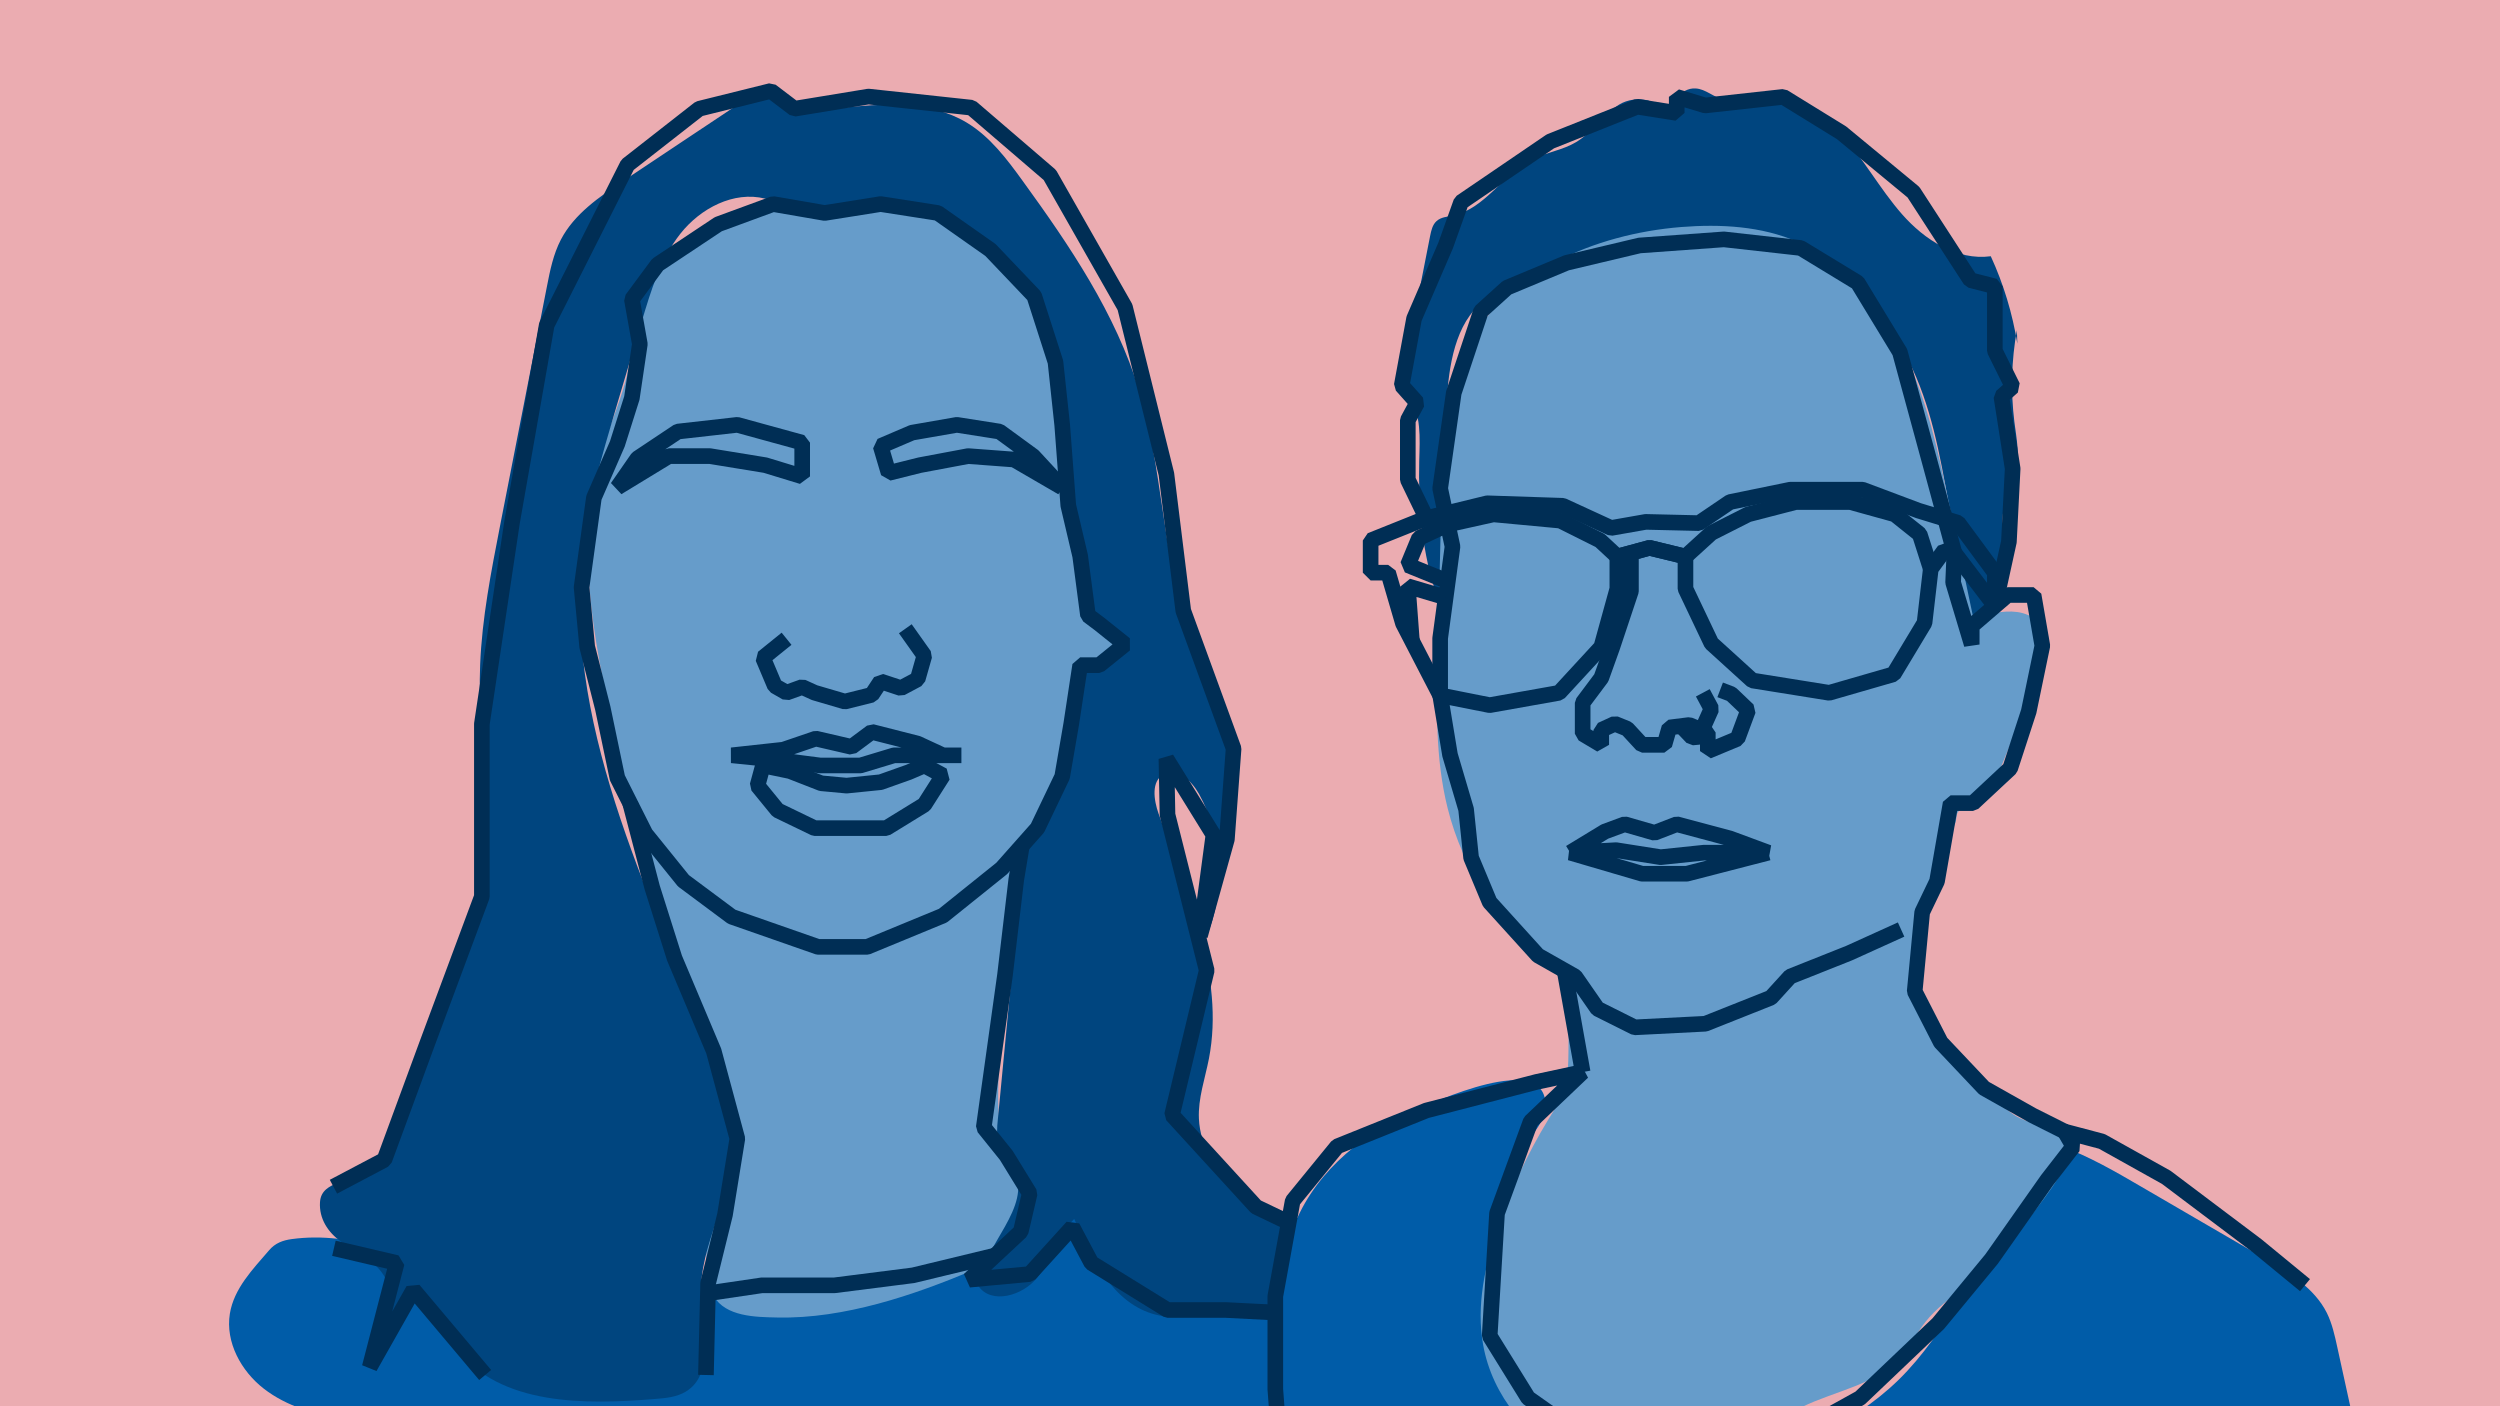
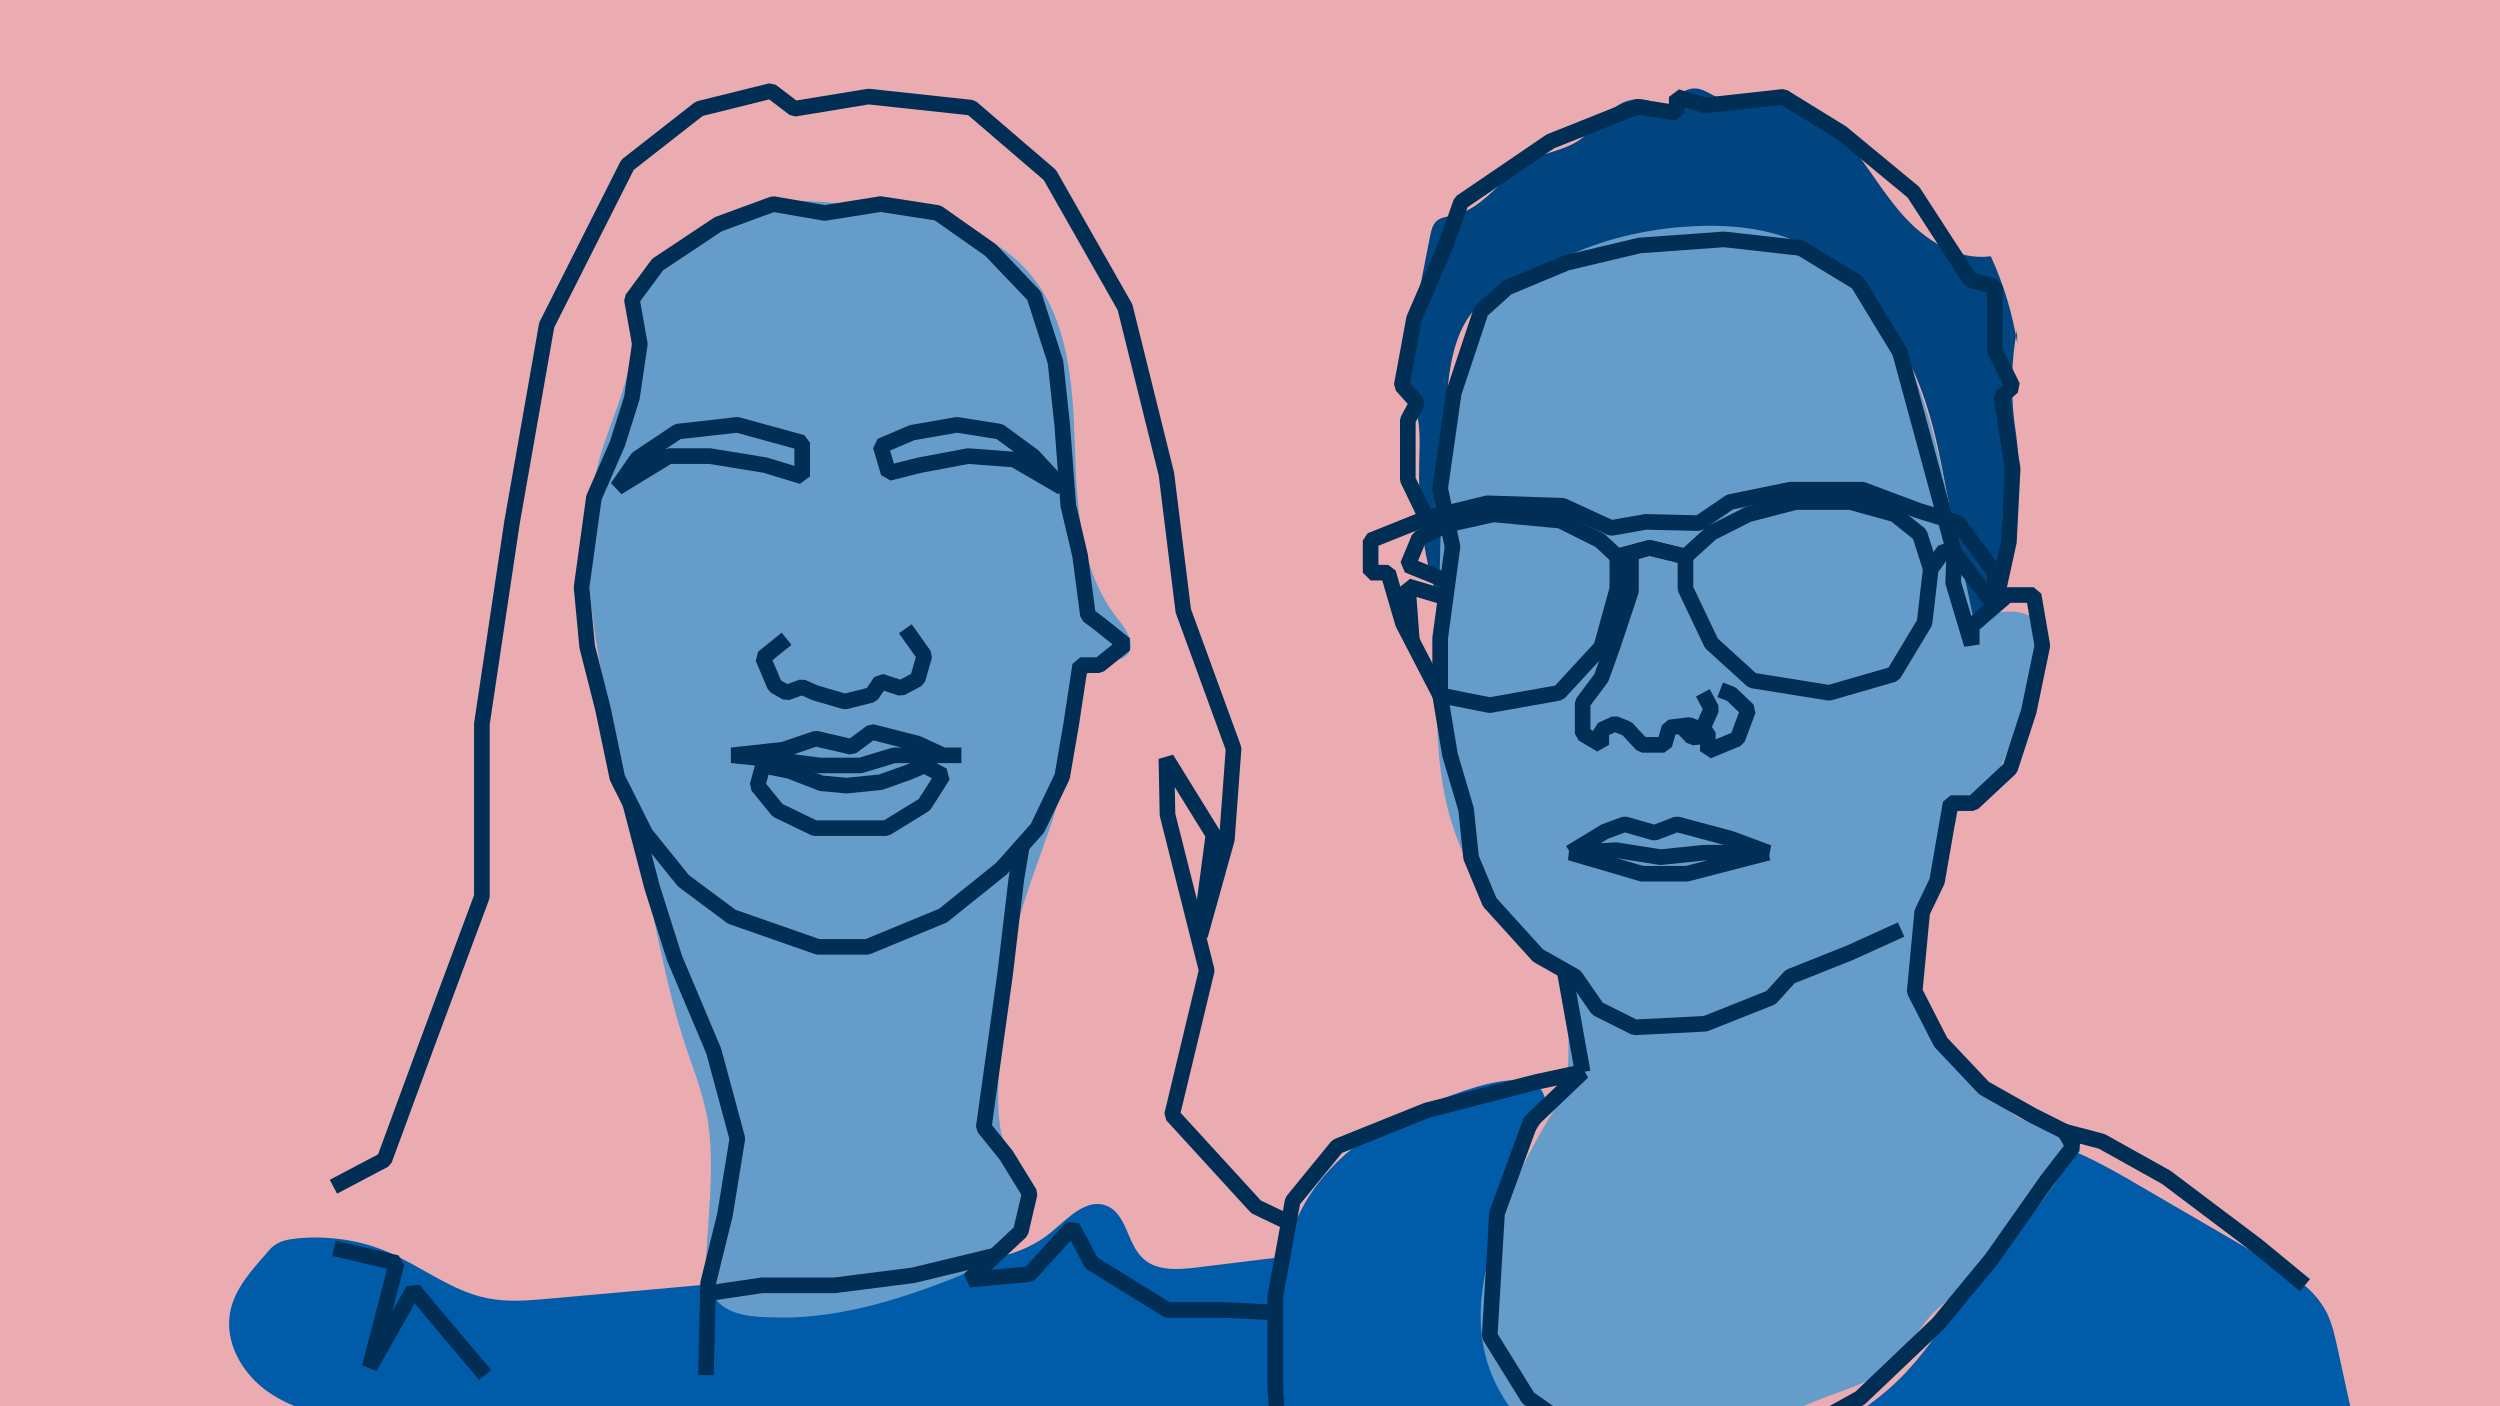
<svg xmlns="http://www.w3.org/2000/svg" version="1.1" id="Ebene_1" x="0px" y="0px" viewBox="0 0 160 90" style="enable-background:new 0 0 160 90;" xml:space="preserve">
  <style type="text/css"> .st0{fill:#EBACB1;} .st1{fill:#52AE32;} .st2{fill:#75BE5B;} .st3{fill:#3E8326;} .st4{fill:#BADFAD;} .st5{fill:#97CE84;} .st6{fill:#295719;} .st7{fill:#7A4A13;} .st8{fill:#B66E1C;} .st9{fill:#F39325;} .st10{fill:#F5A951;} .st11{fill:#F8BE7C;} .st12{fill:#FAD4A8;} .st13{fill:#73003F;} .st14{fill:#AD005F;} .st15{fill:#E6007E;} .st16{fill:#EB3398;} .st17{fill:#F066B2;} .st18{fill:#F599CB;} .st19{fill:#005CA9;} .st20{fill:#00457F;} .st21{fill:#002E55;} .st22{fill:#99BEDD;} .st23{fill:#669DCB;} .st24{fill:#337DBA;} .st25{fill:#DE757D;} .st26{fill:#E59197;} .st27{fill:#A7585E;} .st28{fill:#F2C8CB;} .st29{fill:#6F3B3F;} .st30{fill:none;stroke:#6F3B3F;stroke-miterlimit:10;} .st31{fill:#E30613;} .st32{fill:#E93842;} .st33{fill:#AA050E;} .st34{fill:#F49BA1;} .st35{fill:#EE6A71;} .st36{fill:#72030A;} .st37{fill:#EFD500;} .st38{fill:#F2DD33;} .st39{fill:#B3A000;} .st40{fill:#F9EE99;} .st41{fill:#F5E666;} .st42{fill:#786B00;} .st43{fill:none;stroke:#002E55;stroke-width:0;stroke-miterlimit:10;} .st44{fill:#238680;} .st45{fill:#4F9E99;} .st46{fill:#1A6560;} .st47{fill:#A7CFCC;} .st48{fill:#7BB6B3;} .st49{fill:#124340;} .st50{fill:#EBF2F8;stroke:#002E55;stroke-miterlimit:10;} .st51{fill:none;stroke:#C2D8EA;stroke-miterlimit:10;} .st52{fill:none;stroke:#002E55;stroke-miterlimit:10;} .st53{fill:none;stroke:#E59197;stroke-miterlimit:10;} .st54{fill:#D6E5F1;stroke:#002E55;stroke-miterlimit:10;} .st55{fill:none;stroke:#99BEDD;stroke-miterlimit:10;} .st56{fill:#99BEDD;stroke:#002E55;stroke-miterlimit:10;} .st57{fill:none;stroke:#738FA6;stroke-miterlimit:10;} .st58{fill:#C2D8EB;} .st59{fill:#D6E5F1;} .st60{fill:#FFFFFF;} .st61{fill:#FFFDFD;} .st62{fill:#1A0E33;} .st63{clip-path:url(#XMLID_122_);fill:#393243;} .st64{clip-path:url(#XMLID_122_);fill:#3A3344;} .st65{clip-path:url(#XMLID_122_);fill:#3B3445;} .st66{clip-path:url(#XMLID_122_);fill:#3C3546;} .st67{clip-path:url(#XMLID_122_);fill:#3D3647;} .st68{clip-path:url(#XMLID_122_);fill:#3E3748;} .st69{clip-path:url(#XMLID_122_);fill:#3F3849;} .st70{clip-path:url(#XMLID_122_);fill:#40394A;} .st71{clip-path:url(#XMLID_122_);fill:#413A4B;} .st72{clip-path:url(#XMLID_122_);fill:#423B4C;} .st73{clip-path:url(#XMLID_122_);fill:#433C4D;} .st74{clip-path:url(#XMLID_122_);fill:#443D4E;} .st75{clip-path:url(#XMLID_122_);fill:#453E4F;} .st76{clip-path:url(#XMLID_122_);fill:#463F50;} .st77{clip-path:url(#XMLID_122_);fill:#474051;} .st78{clip-path:url(#XMLID_122_);fill:#484152;} .st79{clip-path:url(#XMLID_122_);fill:#494253;} .st80{clip-path:url(#XMLID_122_);fill:#4A4354;} .st81{clip-path:url(#XMLID_122_);fill:#4B4455;} .st82{clip-path:url(#XMLID_122_);fill:#4C4456;} .st83{clip-path:url(#XMLID_122_);fill:#4D4557;} .st84{clip-path:url(#XMLID_122_);fill:#4E4658;} .st85{clip-path:url(#XMLID_122_);fill:#4F4759;} .st86{clip-path:url(#XMLID_122_);fill:#50485A;} .st87{clip-path:url(#XMLID_122_);fill:#51495B;} .st88{clip-path:url(#XMLID_122_);fill:#524A5C;} .st89{clip-path:url(#XMLID_122_);fill:#534B5D;} .st90{clip-path:url(#XMLID_122_);fill:#544C5E;} .st91{clip-path:url(#XMLID_122_);fill:#554D5F;} .st92{clip-path:url(#XMLID_122_);fill:#564E60;} .st93{clip-path:url(#XMLID_122_);fill:#574F61;} .st94{clip-path:url(#XMLID_122_);fill:#585062;} .st95{clip-path:url(#XMLID_122_);fill:#595163;} .st96{clip-path:url(#XMLID_122_);fill:#5A5264;} .st97{clip-path:url(#XMLID_122_);fill:#5B5365;} .st98{clip-path:url(#XMLID_122_);fill:#5C5466;} .st99{clip-path:url(#XMLID_122_);fill:#5E5567;} .st100{clip-path:url(#XMLID_122_);fill:#5F5668;} .st101{clip-path:url(#XMLID_122_);fill:#605769;} .st102{clip-path:url(#XMLID_122_);fill:#61586A;} .st103{clip-path:url(#XMLID_122_);fill:#62596B;} .st104{clip-path:url(#XMLID_122_);fill:#635A6C;} .st105{clip-path:url(#XMLID_122_);fill:#645B6D;} .st106{clip-path:url(#XMLID_122_);fill:#655C6E;} .st107{clip-path:url(#XMLID_122_);fill:#665D6F;} .st108{clip-path:url(#XMLID_122_);fill:#675E70;} .st109{clip-path:url(#XMLID_122_);fill:#685F71;} .st110{clip-path:url(#XMLID_122_);fill:#696072;} .st111{clip-path:url(#XMLID_122_);fill:#6A6173;} .st112{clip-path:url(#XMLID_122_);fill:#6B6274;} .st113{clip-path:url(#XMLID_122_);fill:#6C6375;} .st114{clip-path:url(#XMLID_122_);fill:#6D6476;} .st115{clip-path:url(#XMLID_122_);fill:#6E6577;} .st116{clip-path:url(#XMLID_122_);fill:#6F6678;} .st117{clip-path:url(#XMLID_122_);fill:#706779;} .st118{clip-path:url(#XMLID_122_);fill:#71677A;} .st119{clip-path:url(#XMLID_122_);fill:#72687B;} .st120{clip-path:url(#XMLID_122_);fill:#73697C;} .st121{clip-path:url(#XMLID_122_);fill:#746A7D;} .st122{clip-path:url(#XMLID_122_);fill:#756B7E;} .st123{clip-path:url(#XMLID_122_);fill:#766C7F;} .st124{clip-path:url(#XMLID_122_);fill:#776D80;} .st125{clip-path:url(#XMLID_122_);fill:#786E81;} .st126{clip-path:url(#XMLID_122_);fill:#796F82;} .st127{clip-path:url(#XMLID_122_);fill:#7A7083;} .st128{fill:#EBF2F8;} .st129{fill:#FFFFFF;stroke:#D6E5F1;stroke-width:2;stroke-miterlimit:10;} .st130{fill:#FFFFFF;stroke:#005CA9;stroke-width:2;stroke-linecap:round;stroke-linejoin:round;stroke-miterlimit:10;} .st131{fill:#EBF2F8;stroke:#005CA9;stroke-width:2;stroke-linecap:round;stroke-linejoin:round;stroke-miterlimit:10;} .st132{fill:none;stroke:#005CA9;stroke-width:4;stroke-linecap:round;stroke-linejoin:round;stroke-miterlimit:10;} .st133{clip-path:url(#SVGID_2_);fill:none;stroke:#D9D9D9;stroke-width:8;stroke-linecap:round;stroke-linejoin:round;stroke-miterlimit:10;} .st134{fill:none;stroke:#005CA9;stroke-width:2;stroke-linecap:round;stroke-linejoin:round;stroke-miterlimit:10;} .st135{fill:none;stroke:#085DA9;stroke-width:2;stroke-linecap:round;stroke-linejoin:round;stroke-miterlimit:10;} .st136{fill:#D9D9D9;} .st137{fill:none;stroke:#D9D9D9;stroke-width:2;stroke-linecap:round;stroke-linejoin:round;stroke-miterlimit:10;} .st138{fill:none;stroke:#002E55;stroke-width:2;stroke-miterlimit:10;} .st139{fill:none;stroke:#002E55;stroke-width:2.029;stroke-miterlimit:10;} .st140{fill:none;stroke:#002E55;stroke-width:1.554;stroke-miterlimit:10;} .st141{fill:none;stroke:#002E55;stroke-miterlimit:10;stroke-dasharray:4.015,4.015;} .st142{fill:#005CA8;} .st143{fill:#669CCA;} .st144{fill:none;stroke:#002E55;stroke-linejoin:bevel;stroke-miterlimit:2;} </style>
  <rect class="st0" width="160" height="90.38" />
  <g>
    <path class="st142" d="M24.78,80.11c2.18,0.92,4.1,2.52,6.43,2.98c1.3,0.26,2.65,0.14,3.98,0.02c3.13-0.28,6.26-0.56,9.39-0.84 c1.23-0.11,2.47-0.22,3.67-0.48c1.33-0.29,2.61-0.76,3.95-1.01c2.54-0.46,5.15-0.07,7.74,0s5.35-0.27,7.34-1.92 c1.06-0.88,2.23-2.19,3.52-1.7c1.31,0.5,1.32,2.42,2.35,3.38c0.88,0.82,2.24,0.72,3.43,0.58c1.46-0.18,2.93-0.36,4.39-0.54 c2.24-0.27,4.78-0.47,6.5,1c1.77,1.51,1.9,4.41,0.67,6.39s-3.5,3.13-5.8,3.54c-2.3,0.41-4.65,0.19-6.98,0 c-7.07-0.57-14.17-0.79-21.26-1c-1.66-0.05-3.33-0.1-4.99-0.01c-1.81,0.09-3.6,0.35-5.4,0.53c-3.71,0.36-7.45,0.38-11.17,0.4 c-3.52,0.02-7.07,0.03-10.53-0.58c-1.82-0.32-3.66-0.84-5.12-1.97c-1.46-1.13-2.47-2.98-2.18-4.8c0.26-1.62,1.48-2.86,2.51-4.06 c0.39-0.46,0.87-0.64,1.46-0.72c0.96-0.13,1.94-0.13,2.9-0.02C22.69,79.4,23.76,79.68,24.78,80.11z" />
    <path class="st143" d="M45.09,70.74c-0.29-1.25-0.76-2.44-1.17-3.66c-0.85-2.53-1.41-5.15-1.97-7.76 c-0.91-4.24-1.81-8.48-2.72-12.72c-1.24-5.78-2.47-11.86-0.78-17.52c0.8-2.71,2.27-5.36,1.94-8.17c-0.08-0.68-0.26-1.37-0.06-2.02 c0.18-0.6,0.66-1.05,1.12-1.48c1.75-1.63,3.57-3.3,5.84-4.05c2.2-0.73,4.58-0.53,6.89-0.29c4.25,0.43,8.9,1.16,11.68,4.39 c2.53,2.94,2.81,7.15,2.93,11.03s0.31,8.07,2.74,11.1c0.56,0.69,1.22,1.72,0.59,2.34c-0.33,0.33-0.86,0.31-1.31,0.42 c-1,0.25-1.69,1.2-1.98,2.19c-0.29,0.99-0.28,2.04-0.37,3.07c-0.33,3.76-2.09,7.22-3.13,10.84c-1.03,3.56-1.37,7.29-1.44,11 c-0.02,1.13-0.02,2.28,0.27,3.38c0.56,2.12,2.14,4.34,1.13,6.29c-0.56,1.08-1.76,1.65-2.88,2.12c-2.03,0.85-4.09,1.63-6.22,2.2 c-2.1,0.56-4.28,0.93-6.46,0.88c-1.35-0.03-3.29-0.04-4.06-1.38c-0.73-1.26-0.42-3.07-0.34-4.45c0.14-2.29,0.32-4.62-0.05-6.9 C45.21,71.29,45.15,71.02,45.09,70.74z" />
-     <path class="st20" d="M24.42,81.42c1.12,1.5,0.61,3.62,0.04,5.41c0.62-1.31,1.23-2.62,1.85-3.93c1.36,0.67,1.97,2.24,2.91,3.44 c2.81,3.62,8.19,3.57,12.75,3.19c0.66-0.05,1.34-0.12,1.91-0.46c1.88-1.13,1.06-3.94,0.98-6.13c-0.12-3.3,2.04-6.32,2.15-9.62 c0.07-2.04-0.65-4.01-1.4-5.91c-4.17-10.56-9.72-21.36-8.27-32.62c0.37-2.88,1.2-5.67,2.02-8.46c0.51-1.72,1.02-3.44,1.53-5.16 c0.06-0.2,0.12-0.4,0.18-0.59c0.59-1.98,1.2-4.01,2.48-5.63s3.41-2.74,5.41-2.24c1.07,0.27,2.04,0.97,3.14,0.97 c0.93,0,1.77-0.51,2.66-0.77c2.76-0.8,5.61,0.81,7.87,2.57c1.62,1.26,3.19,2.7,4.01,4.58c0.76,1.75,0.8,3.72,0.89,5.63 c0.11,2.43,0.33,4.85,0.66,7.27c0.43,3.16,1.25,6.63,3.9,8.39c-0.85,0.74-1.92,1.22-3.04,1.35c0.36,3.05-0.33,6.22-1.91,8.86 c-0.49,0.81-1.06,1.58-1.38,2.46c-0.28,0.77-0.36,1.59-0.44,2.4c-0.49,5.08-0.97,10.17-1.46,15.25c-0.05,0.48-0.09,0.97,0.05,1.44 c0.2,0.66,0.74,1.15,1.02,1.78c1.11,2.43-1.97,4.74-2.33,7.39c0.82,1.24,2.86,0.65,3.78-0.51s1.31-2.71,2.37-3.76 c1.09,2.57,2.52,5.45,5.22,6.13c1.13,0.29,2.32,0.13,3.48-0.04c3.02-0.42,6.05-0.85,9.07-1.27c0.85-0.64,0.7-2.04-0.01-2.84 c-0.71-0.79-1.77-1.15-2.77-1.5c-3.28-1.18-6.85-3.41-7.01-6.89c-0.06-1.3,0.39-2.56,0.64-3.84c1.03-5.31-1.41-10.59-3.22-15.68 c-0.31-0.88-0.49-2.09,0.33-2.53c0.84-0.46,1.78,0.41,2.25,1.25c1.54,2.78,1.72,6.27,0.47,9.18c1.04-4.03,2.08-8.23,1.28-12.31 c-0.5-2.58-1.72-4.97-2.52-7.47c-1.58-4.94-1.56-10.28-3.07-15.24c-1.49-4.9-4.42-9.22-7.43-13.37c-1.02-1.41-2.1-2.85-3.6-3.75 c-2.41-1.44-5.42-1.21-8.21-0.92C52.59,7,51.46,7.1,50.52,6.6c-0.35-0.19-0.66-0.46-1.04-0.57c-0.8-0.24-1.61,0.24-2.31,0.7 c-2.43,1.62-4.86,3.23-7.28,4.85c-1.54,1.02-3.14,2.12-3.99,3.75c-0.49,0.94-0.7,1.99-0.9,3.02c-1,5.11-2,10.21-3,15.32 c-0.57,2.93-1.15,5.88-1.27,8.86c-0.2,4.97,0.85,10-0.11,14.88c-0.42,2.16-1.23,4.22-2.04,6.27c-1.04,2.64-2.08,5.28-3.11,7.92 c-0.38,0.97-0.85,1.96-1.56,2.74c-0.62,0.68-1.4,1.02-2.23,1.34c-0.62,0.24-1.15,0.52-1.2,1.25c-0.07,1.06,0.51,1.94,1.34,2.53 C22.69,80.1,23.76,80.53,24.42,81.42z" />
    <polygon class="st144" points="51.34,30.49 51.34,28.33 47.19,27.19 43.38,27.62 40.8,29.34 39.51,31.2 42.81,29.19 45.43,29.19 48.98,29.77 " />
    <polygon class="st144" points="56.36,28.55 56.87,30.27 58.87,29.77 61.96,29.19 64.9,29.41 67.98,31.2 66.12,29.19 63.97,27.62 61.24,27.19 58.37,27.69 " />
    <polyline class="st144" points="50.34,40.88 48.83,42.1 49.59,43.9 50.34,44.33 51.34,43.97 52.13,44.33 54.07,44.9 55.79,44.47 56.36,43.61 57.66,44.04 58.73,43.47 59.16,41.96 57.94,40.24 " />
    <polygon class="st144" points="46.83,48.34 50.13,47.98 52.21,47.27 54.5,47.8 55.79,46.84 58.73,47.59 60.35,48.34 61.53,48.34 57.22,48.34 55.07,48.99 52.49,48.99 49.7,48.63 " />
    <polygon class="st144" points="52.13,53 49.77,51.86 48.48,50.28 48.83,48.99 50.56,49.35 52.56,50.13 54.18,50.28 56.36,50.06 58.16,49.42 59.16,48.99 60.35,49.63 59.16,51.5 56.72,53 " />
    <polygon class="st144" points="45.97,14.35 42.09,16.93 40.44,19.16 40.95,22.02 40.44,25.47 39.51,28.41 38.01,31.85 37.22,37.59 37.58,41.39 38.58,45.33 39.51,49.78 41.31,53.36 43.74,56.37 46.83,58.67 52.35,60.6 55.5,60.6 60.35,58.6 64.11,55.58 66.4,53 67.98,49.7 68.56,46.33 69.13,42.57 70.35,42.57 72,41.24 70.35,39.92 69.63,39.38 69.13,35.58 68.37,32.35 67.98,27.19 67.55,23.17 66.19,18.94 63.39,16 60.02,13.63 56.36,13.06 52.78,13.63 49.48,13.06 " />
    <polyline class="st144" points="85.48,83.48 82.54,84.05 78.45,83.84 74.72,83.84 69.85,80.83 68.63,78.53 65.9,81.54 62.03,81.9 65.33,78.82 65.9,76.38 64.4,73.94 62.96,72.15 64.32,62.4 65.04,56.3 65.4,54.13 " />
    <polyline class="st144" points="21.34,75.95 24.6,74.23 27.32,66.84 30.84,57.38 30.84,46.33 32.77,33.43 34.99,20.8 40.16,10.55 44.75,6.96 49.34,5.82 50.84,6.96 55.58,6.18 62.17,6.89 67.19,11.2 72,19.66 74.65,30.34 75.73,39.09 78.95,47.91 78.52,53.72 76.8,59.89 77.66,53.43 74.65,48.56 74.72,52.14 77.23,62.11 75.01,71.36 80.39,77.24 85.48,79.68 " />
    <polyline class="st144" points="31.05,88 26.46,82.55 23.66,87.5 25.39,80.83 21.37,79.89 " />
    <polyline class="st144" points="40.33,51.41 41.74,56.8 43.17,61.32 45.68,67.27 47.19,72.87 46.4,77.74 45.32,82.12 45.18,88 " />
    <polyline class="st144" points="45.31,82.77 48.76,82.26 53.41,82.26 58.44,81.62 63.69,80.35 " />
    <path class="st142" d="M90.21,71.23c-3.34,1.53-6.36,4.15-7.54,7.63c-0.72,2.11-0.72,4.39-0.71,6.62 c0.01,3.81,0.02,7.65,0.83,11.37c0.42,1.95,1.03,4.14-0.08,5.8c-0.4,0.59-1.02,1.17-0.88,1.87c0.13,0.66,0.86,0.99,1.5,1.2 c2.84,0.93,5.75,1.64,8.69,2.1c4.54,0.72,9.14,0.88,13.74,1.04c7.92,0.27,15.83,0.55,23.75,0.82c3.08,0.11,6.2,0.21,9.22-0.43 c2.42-0.51,4.7-1.49,6.98-2.46c1.97-0.84,4.06-1.77,5.25-3.55c1.66-2.49,1.09-5.78,0.45-8.7c-0.61-2.78-1.22-5.57-1.83-8.35 c-0.16-0.74-0.33-1.49-0.66-2.16c-0.8-1.6-2.42-2.58-3.97-3.48c-2.65-1.54-5.3-3.08-7.94-4.62c-1.66-0.97-3.34-1.94-5.14-2.59 c-2.12,3.24-4.23,6.48-6.35,9.71c-1.21,1.86-2.44,3.73-4.03,5.28c-1.52,1.48-3.33,2.63-5.21,3.61c-3.21,1.67-6.92,2.91-10.41,1.97 c-1.87-0.5-3.52-1.59-5.07-2.75c-2.03-1.52-4.03-3.31-4.84-5.72c-0.52-1.55-0.49-3.23-0.46-4.87c0.04-1.88,0.07-3.89,0.84-5.64 c0.62-1.43,2.56-2.6,2.57-4.21C98.91,67.22,91.83,70.49,90.21,71.23z" />
    <path class="st20" d="M90.83,29.48c0.04-1.44,0.15-3.01-0.7-4.18c-0.14-0.2-0.31-0.38-0.38-0.61c-0.07-0.23-0.02-0.48,0.03-0.72 c0.58-2.96,1.17-5.92,1.75-8.88c0.07-0.34,0.15-0.71,0.41-0.94c0.28-0.26,0.7-0.28,1.07-0.36c2.05-0.44,3.2-2.67,5.08-3.6 c0.9-0.45,1.93-0.58,2.79-1.1c1.05-0.63,1.71-1.76,2.75-2.4c1.04-0.64,2.83-0.36,2.93,0.86c0.38-0.89,0.99-1.94,1.95-1.89 c0.66,0.03,1.18,0.59,1.82,0.71c0.55,0.1,1.1-0.12,1.65-0.24c2.13-0.46,4.3,0.78,5.78,2.38c1.49,1.6,2.53,3.56,3.97,5.2 s3.51,2.98,5.68,2.69c0.82,1.78,1.39,3.67,1.7,5.6c-0.01-0.29-0.02-0.58-0.03-0.87c-0.35,1.93-0.4,3.92-0.16,5.87 c0.14,1.09,0.37,2.21,0.09,3.27c-0.16,0.61-0.47,1.16-0.65,1.76c-0.46,1.53-0.03,3.16,0.01,4.76c0.03,1.6-0.6,3.47-2.15,3.88 c-0.5-2.82-1.01-5.64-1.51-8.46c-0.56-3.13-1.13-6.31-2.57-9.14s-3.87-5.33-6.97-6.05c-1.71-0.4-3.49-0.24-5.23-0.08 c-3.89,0.36-7.79,0.72-11.66,1.25c-1.02,0.14-2.07,0.3-2.95,0.83c-2.04,1.23-2.54,3.93-2.72,6.31c-0.18,2.39-0.24,4.78-0.26,7.17 c-0.01,1.4,0.64,4.72-0.35,5.73C91.01,35.51,90.76,32.34,90.83,29.48z" />
    <path class="st143" d="M125.63,82.43c-0.84,0.68-1.73,1.32-2.4,2.17c-0.57,0.71-0.97,1.55-1.57,2.24 c-1.58,1.79-4.19,2.16-6.34,3.21c-1.69,0.83-3.12,2.12-4.79,3.01c-2.93,1.57-6.57,1.79-9.62,0.47s-5.41-4.19-5.99-7.46 c-0.45-2.51,0.12-5.1,0.94-7.52c0.81-2.39,1.89-4.69,3.2-6.85c0.43-0.7,0.89-1.41,1.11-2.2c0.19-0.69,0.2-1.42,0.21-2.14 c0.01-1.01,0.02-2.02,0.02-3.03c0-0.54,0-1.1-0.25-1.58c-0.23-0.44-0.65-0.75-1.05-1.06c-3.16-2.49-5.47-6.05-6.45-9.96 c-0.8-3.19-0.72-6.52-0.64-9.8c0.08-3.44,0.17-6.89,0.25-10.33c0.08-3.11,0.18-6.33,1.53-9.14c2.41-5.01,8.26-7.48,13.8-7.93 c2.53-0.2,5.14-0.06,7.46,0.95c3.09,1.34,5.38,4.1,6.84,7.13s2.17,6.36,2.86,9.65c0.52,2.44,1.04,4.89,1.55,7.33 c0.91-0.27,1.86-0.55,2.81-0.42c0.94,0.13,1.88,0.8,2.01,1.75c0.07,0.57-0.15,1.13-0.37,1.67c-1.06,2.55-2.11,5.11-3.17,7.66 c-0.25,0.61-0.59,1.29-1.23,1.43c-0.33,0.07-0.72-0.01-0.97,0.21c-0.21,0.18-0.14,0.52-0.24,0.78c-0.86,2.22-2.18,4.65-2.23,6.77 c-0.07,2.91-0.53,5.71,2.17,8.25c1.15,1.08,2.5,2.75,3.8,3.65c1.07,0.74,3.41,0.83,3.52,2.17c0.11,1.28-2.06,3.8-2.8,4.78 C128.45,79.82,127.11,81.22,125.63,82.43z" />
    <polyline class="st144" points="82.09,104.06 82.73,101.92 82.09,95.18 81.62,88.91 81.62,82.96 82.73,76.86 85.58,73.37 91.29,71.07 98.35,69.24 101.29,68.61 97.96,71.78 95.81,77.65 95.34,85.5 97.8,89.47 101.84,92.32 108.11,93.67 114.05,92.24 119.05,89.47 124.05,84.71 127.46,80.58 131.03,75.51 132.69,73.37 132.14,72.42 134.52,73.05 138.64,75.35 144.43,79.71 147.52,82.25 " />
    <polyline class="st144" points="132.14,72.42 130.07,71.38 126.98,69.64 124.21,66.71 122.54,63.45 123.02,58.38 123.97,56.4 124.84,51.4 126.27,51.4 128.65,49.18 129.84,45.53 130.71,41.33 130.15,38.08 128.49,38.08 126.19,40.06 126.19,41.25 125,37.28 125.08,35.38 123.49,29.51 121.59,22.53 118.89,18.09 115.24,15.87 110.33,15.32 104.93,15.71 100.26,16.82 96.45,18.41 94.78,19.92 93.04,25.15 92.17,31.26 92.96,34.98 92.17,40.85 92.17,44.5 92.8,48.31 93.83,51.8 94.15,54.89 95.34,57.74 98.43,61.15 100.81,62.5 102.24,64.56 104.62,65.75 109.14,65.52 113.34,63.85 114.57,62.5 118.34,61 121.67,59.49 " />
    <polyline class="st144" points="100.49,54.57 102.71,53.22 103.98,52.75 105.89,53.3 107.31,52.75 110.72,53.66 113.18,54.57 109.06,54.57 106.28,54.86 103.43,54.41 100.49,54.57 105.09,55.92 107.95,55.92 113.18,54.57 " />
    <polyline class="st144" points="110.09,44.15 110.8,44.42 111.88,45.45 111.2,47.28 109.3,48.07 109.3,46.88 108.11,46.4 106.84,46.56 106.52,47.67 105.09,47.67 104.14,46.64 103.35,46.32 102.48,46.72 102.48,47.67 101.29,46.96 101.29,44.98 102.48,43.39 103.19,41.41 104.38,37.84 104.38,35.62 " />
    <polyline class="st144" points="108.98,44.34 109.53,45.37 108.73,47.16 108.3,47.2 107.69,46.56 " />
    <polygon class="st144" points="87.72,34.59 87.72,36.65 88.84,36.65 89.79,39.9 92.17,44.5 95.34,45.13 99.78,44.34 102.48,41.41 103.51,37.68 103.51,35.62 105.57,35.06 107.87,35.62 107.87,37.68 109.53,41.17 112.15,43.55 117.07,44.34 121.19,43.15 123.17,39.86 123.57,36.41 124.44,35.22 125.08,35.38 127.67,38.78 127.67,36.65 125.32,33.46 122.78,32.68 119.21,31.34 114.57,31.34 110.72,32.13 108.73,33.48 105.33,33.4 103.11,33.79 100.02,32.37 95.18,32.21 91.29,33.16 " />
    <polyline class="st144" points="92.52,38.24 90.1,37.52 90.36,41 " />
    <polyline class="st144" points="92.66,37.21 90.1,36.17 90.82,34.43 92.66,33.57 95.58,32.92 99.86,33.32 102.4,34.59 103.51,35.62 105.57,35.06 107.87,35.62 109.53,34.11 111.88,32.92 114.93,32.13 118.42,32.13 121.27,32.92 122.86,34.19 123.57,36.41 " />
    <polyline class="st144" points="91.29,33.16 90.1,30.7 90.1,26.89 90.7,25.78 89.71,24.67 90.5,20.39 92.52,15.71 93.51,12.94 99.22,9.05 104.78,6.83 107.31,7.23 107.31,6.2 109.13,6.75 114.13,6.2 117.86,8.5 122.46,12.3 126.11,17.93 127.67,18.33 127.67,22.45 128.81,24.75 128.09,25.39 128.81,29.99 128.57,34.67 127.67,38.78 " />
    <line class="st144" x1="101.29" y1="68.61" x2="100.13" y2="62.11" />
  </g>
</svg>